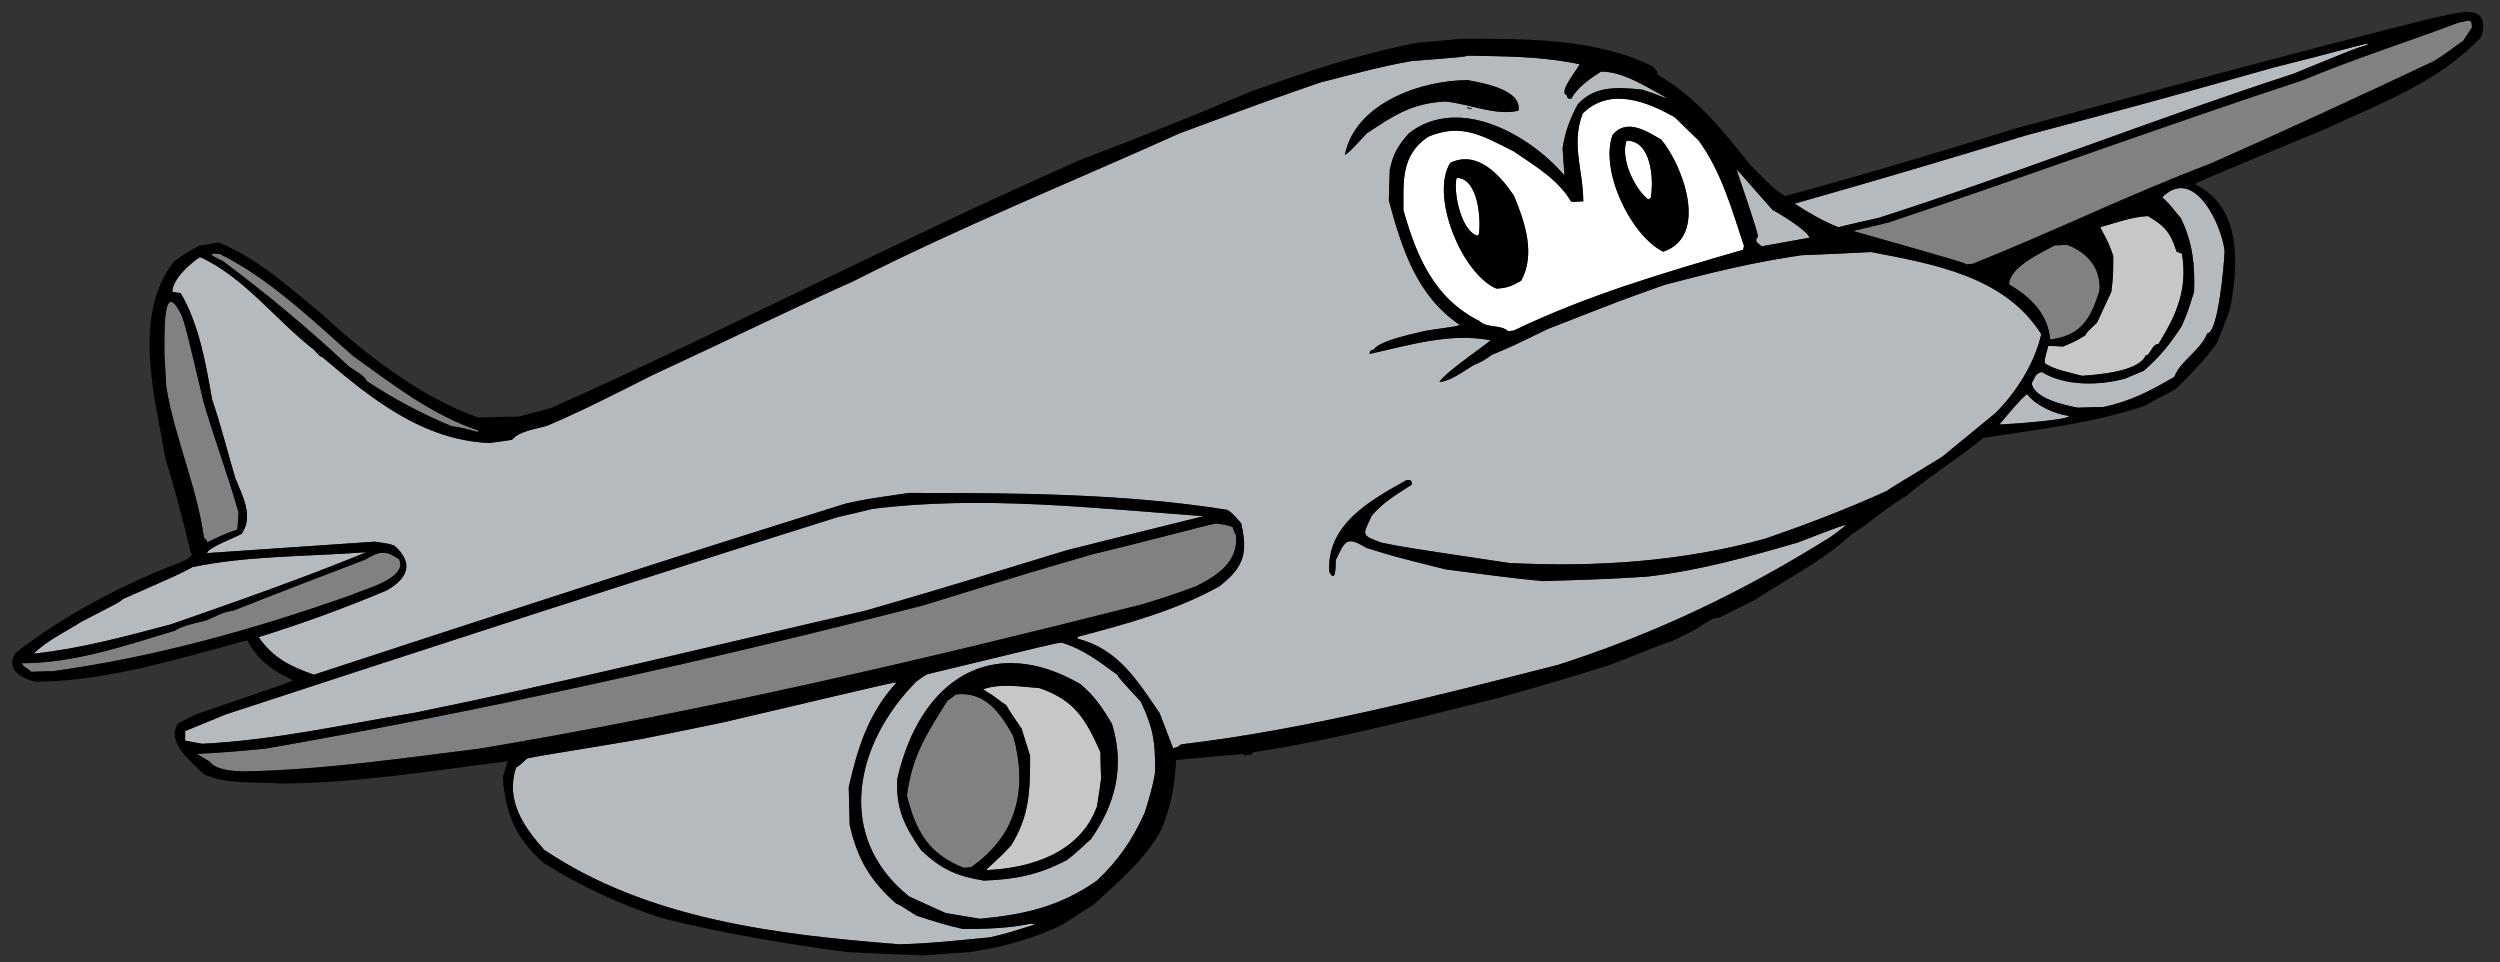
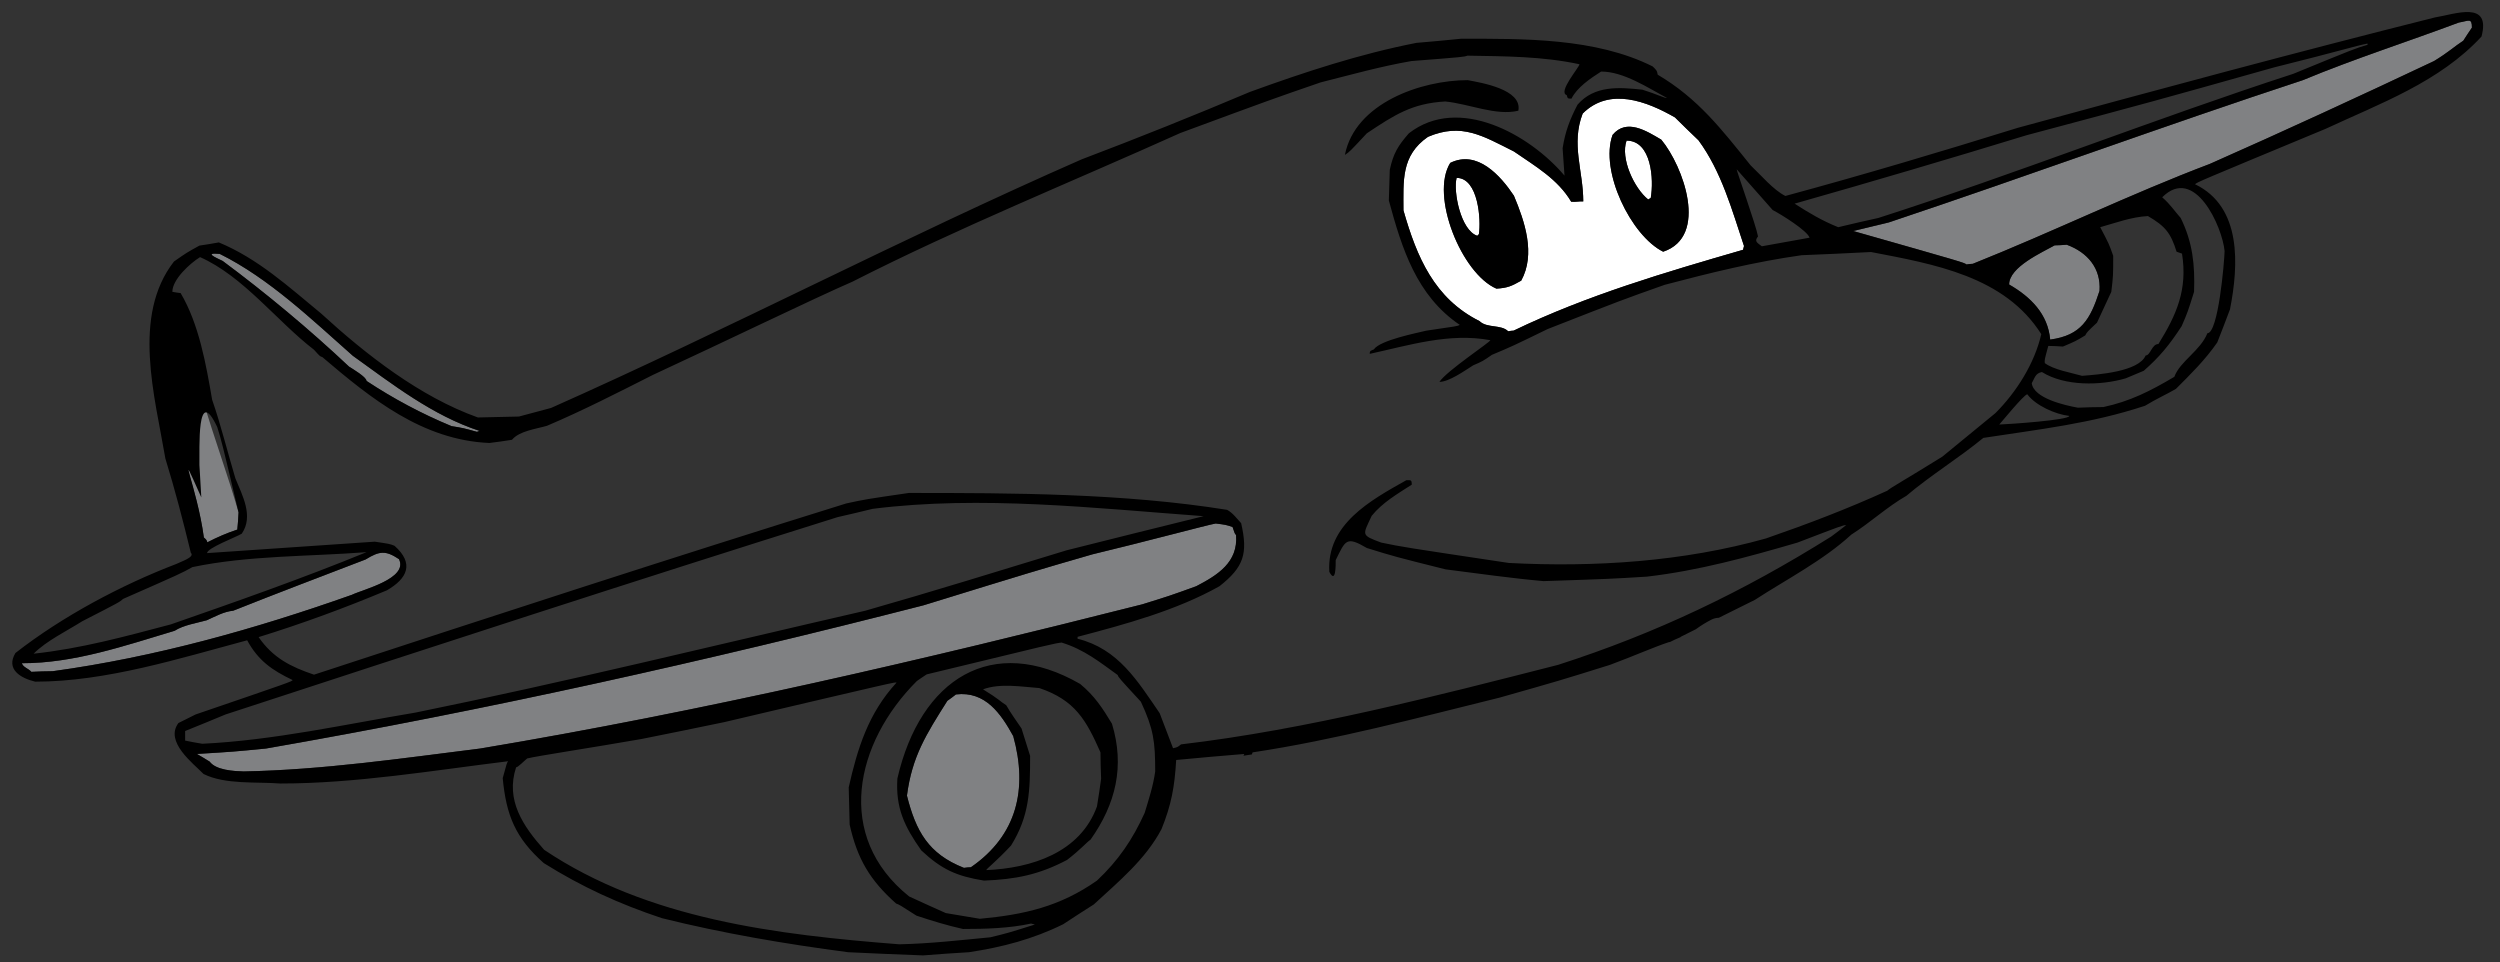
<svg xmlns="http://www.w3.org/2000/svg" version="1.1" id="Layer_1" x="0px" y="0px" width="200px" height="77px" viewBox="0 0 200 77" style="enable-background:new 0 0 200 77;" xml:space="preserve">
  <rect x="0" y="0" width="200" height="77" fill="#333333" stroke="none" />
-   <path id="color3" style="fill:#C6C7C9;" d="M88.037,60.188c0,0.688,0.025,1.402,0.052,2.114c-0.103,0.738-0.205,1.477-0.331,2.214  c-1.35,3.72-5.271,4.942-8.862,5.093c0.127-0.204,0.712-0.61,1.985-1.96c1.476-2.369,1.528-4.381,1.528-7.18  c-0.228-0.715-0.458-1.454-0.687-2.189c-0.382-0.562-0.891-1.273-1.223-1.859c-0.456-0.28-0.56-0.484-1.857-1.273  c1.374-0.509,3.081-0.205,4.506-0.101C86.001,56.012,86.89,57.591,88.037,60.188z M167.758,25.814  c-0.789,0.739-0.789,0.739-0.942,1.019c-0.762,0.458-0.762,0.458-1.78,0.891c-0.409-0.025-0.79-0.05-1.174-0.05  c-0.306,1.12-0.306,1.12-0.278,1.375c0.711,0.533,2.087,0.762,2.98,1.017c1.298-0.101,4.531-0.33,5.09-1.629  c0.384,0,0.485-0.916,1.019-0.916c1.452-2.344,2.344-4.354,1.887-7.231c-0.155-0.052-0.307-0.104-0.435-0.153  c-0.458-1.477-0.891-2.038-2.292-2.852c-1.35,0.076-2.544,0.535-3.818,0.891c0.713,1.349,0.713,1.349,1.043,2.291  c0,1.604,0,1.604-0.152,2.879C168.521,24.185,168.143,25,167.758,25.814z" />
  <path id="color2" style="fill:#808183;" d="M77.673,69.378c-0.178,0-0.357,0.026-0.559,0.051c-2.852-1.119-3.845-2.95-4.559-5.778  c0.408-3.132,1.529-4.888,3.233-7.586c0.23-0.153,0.459-0.333,0.688-0.51c2.344-0.281,3.588,1.528,4.583,3.334  C82.231,63.116,81.365,66.835,77.673,69.378z M31.919,44.732c-1.069-0.712-1.554-0.661-2.672,0.025  c-3.514,1.35-7.08,2.699-10.591,4.099c-0.765,0.076-1.427,0.459-2.116,0.765c-0.814,0.229-1.858,0.382-2.57,0.841  c-3.998,1.196-8.021,2.596-12.222,2.596c0.101,0.331,0.51,0.408,0.763,0.69c0.586-0.026,1.146-0.052,1.706-0.052  c8.173-1.121,16.169-3.361,23.935-6.111C29.041,47.151,32.682,46.284,31.919,44.732z M16.59,43.383  c0.791-0.407,1.554-0.739,2.394-1.017c0.051-0.459,0.076-0.917,0.101-1.376c-0.84-2.93-1.934-5.881-2.801-8.835  c-1.35-5.679-1.35-5.679-1.706-6.824c-1.655-3.514-1.399,1.834-1.426,3.03c0.051,0.865,0.102,1.731,0.152,2.597  c0.662,4.047,2.471,8.046,3.005,12.043C16.515,43.179,16.515,43.179,16.59,43.383z M95.701,46.896  c1.707-0.89,3.362-1.909,3.183-4.101c-0.102-0.1-0.102-0.1-0.281-0.636c-0.534-0.178-0.534-0.178-1.348-0.28  c-0.613,0.102-5.629,1.452-9.879,2.472c-4.66,1.349-4.66,1.349-13.494,4.072c-17.366,4.458-34.935,8.379-52.605,11.459  c-2.597,0.254-2.597,0.254-5.525,0.433c0.356,0.203,0.688,0.408,1.017,0.61c0.509,0.688,1.911,0.765,2.725,0.79  c6.341-0.127,12.604-1.044,18.92-1.833c17.924-3.005,35.366-7.081,52.959-11.534C93.588,47.66,93.588,47.66,95.701,46.896z   M17.813,20.875c3.462,2.571,6.977,5.5,10.108,8.453c0.28,0.179,1.4,0.84,1.4,1.146c2.165,1.426,4.405,2.623,6.799,3.616  c0.941,0.152,0.941,0.152,2.036,0.457c0.077-0.025,0.153-0.051,0.206-0.075c-3.744-1.223-6.951-3.72-10.136-6.009  c-3.285-2.903-6.695-6.188-10.643-8.149C16.284,20.188,17.228,20.594,17.813,20.875z M196.709,1.803  c-4.151,1.555-8.377,2.904-12.478,4.609c-11.076,3.642-22.074,7.689-33.127,11.382c-0.966,0.228-1.906,0.46-2.851,0.688  c8.863,2.521,8.863,2.521,9.064,2.675c0.178-0.026,0.356-0.052,0.507-0.052c6.368-2.545,12.58-5.576,18.971-7.996  c5.984-2.647,11.994-5.421,17.926-8.224c1.172-0.711,1.632-1.17,2.342-1.628c0.23-0.357,0.459-0.712,0.689-1.045  C197.753,1.398,197.497,1.676,196.709,1.803z M165.339,19.577c-0.332,0.024-0.661,0.051-0.967,0.051  c-0.993,0.56-3.642,1.731-3.642,3.131c1.73,0.994,3.105,2.369,3.285,4.406c2.469-0.332,3.209-1.605,3.945-3.896  C168.088,21.46,166.996,20.188,165.339,19.577z" />
-   <path id="color1" style="fill:#B5BABE;" d="M16.184,59.501c-0.459-0.077-0.917-0.153-1.375-0.254v-0.765  c1.069-0.433,2.139-0.865,3.232-1.324c16.271-5.322,32.644-10.669,48.963-15.786c0.918-0.204,1.86-0.433,2.802-0.663  c8.656-1.096,17.799-0.051,26.481,0.586c-3.643,0.892-7.283,1.809-10.95,2.727c-5.348,1.629-10.744,3.308-16.117,4.836  c-11.967,2.75-23.96,5.703-35.978,8.149C27.59,57.948,21.938,59.221,16.184,59.501z M162.184,31.544  c-0.256,0-2.141,2.317-2.242,2.418c0.789-0.026,5.603-0.356,5.603-0.688C164.422,33.147,162.843,32.436,162.184,31.544z   M91.271,56.139c1.018,2.19,1.145,3.184,1.145,5.577c-0.153,1.119-0.509,2.215-0.841,3.309c-0.968,2.142-2.112,3.819-3.818,5.424  c-2.979,2.089-5.832,2.726-9.37,3.056c-0.892-0.152-1.809-0.306-2.726-0.457c-0.967-0.435-1.935-0.866-2.927-1.326  c-6.009-4.811-4.331-12.297,0.61-17.235c0.256-0.178,0.509-0.358,0.79-0.535c10.185-2.471,10.185-2.471,10.794-2.546  c1.809,0.56,3.032,1.552,4.483,2.596C89.488,54.205,89.488,54.205,91.271,56.139z M88.956,57.896  c-0.765-1.271-1.402-2.24-2.547-3.183c-7.007-4.034-12.771-0.441-14.617,7.563c-0.151,2.343,0.562,3.844,1.91,5.754  c1.63,1.527,2.825,2.063,5.017,2.418c2.519-0.101,4.379-0.458,6.646-1.653c1.12-0.865,1.526-1.375,1.884-1.629  C89.26,64.315,89.997,61.308,88.956,57.896z M29.322,44.173c-4.582,0.355-9.446,0.255-13.928,1.196  c-0.917,0.509-0.917,0.509-5.552,2.547c-0.279,0.254-0.279,0.254-3.258,1.782c-1.248,0.788-2.852,1.553-3.896,2.597  c3.795-0.406,7.309-1.374,10.976-2.343C18.857,48.146,24.23,46.261,29.322,44.173z M172.977,15.782  c0.688,0.611,0.917,1.02,1.478,1.655c0.965,1.96,1.146,3.768,1.07,5.908c-0.511,1.63-0.511,1.63-0.994,2.75  c-0.993,1.527-1.782,2.47-3.029,3.566c-0.483,0.203-0.968,0.407-1.452,0.609c-2.011,0.587-4.865,0.637-6.696-0.507  c-0.534,0.101-0.561,0.458-0.814,0.892c0.15,1.22,2.698,1.781,3.691,1.96c0.688-0.026,1.373-0.05,2.037-0.05  c2.138-0.459,3.742-1.273,5.678-2.419c0.457-1.249,2.088-2.089,2.646-3.488c0.866,0,1.35-5.629,1.376-6.57  C177.791,18.151,175.575,13.185,172.977,15.782z M150.266,17.438c11.127-3.566,22.076-7.919,33.202-11.534  c4.966-2.037,4.966-2.037,5.934-2.318V3.484c-1.045,0.205-2.063,0.56-7.485,1.911c-9.677,2.724-9.677,2.724-19.787,5.422  c-6.159,1.885-12.372,3.718-18.561,5.475c1.146,0.738,2.216,1.375,3.489,1.884C148.127,17.92,149.198,17.667,150.266,17.438z   M140.948,19.703c1.273-0.229,2.545-0.458,3.817-0.688c-0.179-0.56-2.266-1.858-2.953-2.214c-0.968-1.095-1.936-2.189-2.878-3.259  c-0.047,0.025,1.557,4.505,1.707,5.371C140.311,19.322,140.592,19.425,140.948,19.703z M163.302,26.731  c-0.534,2.342-1.986,4.634-3.665,6.314c-1.401,1.147-2.826,2.317-4.252,3.487c-2.905,1.809-4.126,2.471-4.406,2.726  c-3.184,1.451-6.392,2.673-9.702,3.817c-6.618,1.861-13.723,2.319-20.572,1.962c-8.479-1.273-8.479-1.273-10.209-1.63  c-1.655-0.61-1.479-0.586-0.764-2.138c0.863-1.068,2.063-1.758,3.207-2.496c0-0.408-0.076-0.357-0.434-0.357  c-2.902,1.629-6.39,3.54-6.161,7.333c0.537,1.02,0.51-0.585,0.51-0.94c0.79-1.604,0.84-1.936,2.495-0.967  c2.216,0.686,2.216,0.686,6.287,1.706c2.601,0.329,5.222,0.71,7.843,0.942c5.374-0.18,5.374-0.18,8.277-0.359  c4.15-0.482,8.021-1.553,12.043-2.724c3.589-1.374,3.589-1.374,3.895-1.401c-0.381,0.308-0.788,0.613-1.196,0.917  c-7.028,4.405-14.004,7.743-21.846,10.264c-9.881,2.519-20.04,5.168-30.174,6.364c-0.281,0.228-0.281,0.228-0.637,0.306  c-0.355-0.915-0.712-1.857-1.069-2.802c-1.783-2.598-3.31-5.143-6.568-5.957v-0.152c3.792-0.994,7.918-2.115,11.355-4.05  c1.935-1.526,2.291-2.597,1.731-5.042c-0.356-0.381-0.661-0.815-1.121-1.067c-8.275-1.324-17.085-1.351-25.461-1.351  c-3.489,0.509-3.489,0.509-5.018,0.841c-14.233,4.429-28.44,9.063-42.572,13.697c-1.884-0.637-3.284-1.35-4.431-3.005  c3.464-1.069,6.926-2.342,10.262-3.743c1.63-0.941,2.216-2.139,0.61-3.563c-0.382-0.152-0.382-0.152-1.579-0.329  c-4.455,0.304-8.936,0.608-13.417,0.915c0-0.406,2.316-1.273,2.775-1.553c0.966-1.399,0.05-3.056-0.511-4.43  c-0.61-2.039-1.17-4.304-1.858-6.289c-0.484-2.801-1.043-6.037-2.521-8.53c-0.202-0.026-0.433-0.051-0.662-0.102  c0-0.995,1.426-2.291,2.216-2.775c3.463,1.529,6.162,5.144,9.115,7.409c0.483,0.535,0.483,0.535,0.663,0.585  c3.919,3.337,8.019,6.646,13.367,6.875c0.586-0.076,1.196-0.154,1.809-0.255c0.584-0.711,1.934-0.866,2.8-1.12  c2.877-1.221,5.703-2.672,8.479-4.073c5.677-2.624,12.807-6.086,15.964-7.459c8.506-4.33,17.519-7.971,26.227-11.891  c7.307-2.699,7.307-2.699,11.226-4.05c2.421-0.61,4.765-1.273,7.258-1.706c4.202-0.331,4.202-0.331,4.482-0.432  c3.032,0.051,6.011,0.051,8.963,0.687c0,0.23-1.758,2.241-1.019,2.469c0.076,0.281,0.076,0.281,0.382,0.281  c0.435-0.891,1.526-1.628,2.37-2.165c1.806,0,3.741,1.299,5.268,2.114c-0.178,0.025-0.814-0.305-1.959-0.662  c-1.884-0.204-3.846-0.356-5.197,1.197c-0.609,1.171-0.99,2.163-1.193,3.486c0.049,0.714,0.102,1.452,0.151,2.19  c-2.75-3.259-8.453-6.492-12.45-3.386c-0.864,0.994-1.248,1.605-1.528,2.928c-0.025,0.815-0.051,1.63-0.075,2.445  c1.045,3.845,2.213,7.613,5.677,9.956c-0.204,0.102-0.204,0.102-2.673,0.459c-0.713,0.178-3.718,0.764-4.202,1.501  c-0.229,0.101-0.332,0.077-0.332,0.357c3.158-0.688,6.367-1.706,9.651-1.094c0,0.151-3.487,2.445-4.074,3.335  c0.766,0,2.012-0.89,2.7-1.324c0.763-0.329,0.763-0.329,1.502-0.84c1.63-0.687,1.63-0.687,4.455-2.062  c5.984-2.342,5.984-2.342,9.37-3.541c3.667-0.966,7.181-1.831,10.949-2.367c1.832-0.076,3.691-0.153,5.553-0.255  C154.721,21.129,160.374,22.098,163.302,26.731z M117.344,8.577c0,0.101,0,0.101,0.33,0.177  C117.955,8.627,117.447,8.577,117.344,8.577z M109.349,10.665c2.216-1.478,3.615-2.394,6.264-2.546  c1.883,0.178,4.074,1.172,5.855,0.739c0.333-1.707-2.979-2.242-4.048-2.445c-3.718,0-9.014,1.834-9.828,5.983  C107.973,12.141,107.973,12.141,109.349,10.665z M77.038,74.317c-1.248-0.276-2.496-0.661-3.718-1.065  c-1.349-0.867-1.349-0.867-1.63-0.97c-2.088-1.859-3.104-3.565-3.717-6.316c-0.025-0.991-0.05-1.983-0.075-2.977  c0.71-3.156,1.578-5.933,3.819-8.375c-0.027-0.079-0.027-0.079-13.775,3.155c-2.216,0.459-4.43,0.917-6.62,1.35  c-3.922,0.688-8.326,1.351-9.143,1.555c-0.202,0.151-0.737,0.712-0.89,0.712c-0.864,2.622,0.56,4.709,2.241,6.595  c8.3,5.577,18.663,6.797,28.415,7.562c2.443-0.052,4.862-0.329,7.282-0.56c1.376-0.331,1.376-0.331,3.563-1.019  c-0.102-0.026-0.203-0.052-0.304-0.078C80.728,74.269,78.821,74.317,77.038,74.317z" />
  <path id="fill" style="fill:#FFFFFF;" d="M130.125,11.25c2.012,0,2.189,3.133,1.936,4.584c-0.05,0.024-0.128,0.077-0.204,0.127  C130.738,15.07,129.617,12.676,130.125,11.25z M116.528,14.23c-0.279,1.094,0.332,4.201,1.655,4.634  c0.053-0.052,0.101-0.103,0.128-0.129C118.489,17.642,118.284,14.23,116.528,14.23z M133.995,9.392  c0.611,0.61,1.247,1.222,1.885,1.832c1.834,2.496,2.673,5.551,3.64,8.454c-0.024,0.102-0.05,0.204-0.074,0.305  c-6.239,1.807-12.501,3.642-18.358,6.468c-0.128,0-0.281,0.024-0.434,0.051c-0.561-0.562-1.705-0.229-2.292-0.814  c-3.615-1.808-5.018-5.119-6.086-8.861c0-2.368-0.203-4.38,1.961-5.881c2.698-1.147,4.38-0.078,6.876,1.17  c1.732,1.196,3.513,2.214,4.585,4.023c0.458,0.024,0.634-0.052,0.964-0.026c0-2.445-0.991-4.583-0.048-7.028  C128.751,6.948,131.729,8.093,133.995,9.392z M121.112,15.655c-1.069-1.604-2.929-3.692-5.093-2.623  c-1.631,2.623,0.915,8.86,3.692,10.058c0.89-0.051,1.221-0.205,1.985-0.638C122.869,20.315,121.979,17.717,121.112,15.655z   M129.006,10.792c-1.045,2.876,1.476,8.071,4.048,9.345c3.667-1.223,1.605-6.852-0.152-8.963  C131.729,10.485,130.125,9.443,129.006,10.792z" />
-   <path id="outline" d="M115.612,8.118c-2.648,0.152-4.048,1.069-6.264,2.546c-1.376,1.476-1.376,1.476-1.757,1.731  c0.814-4.149,6.11-5.983,9.828-5.983c1.069,0.203,4.381,0.737,4.048,2.445C119.687,9.29,117.495,8.296,115.612,8.118z   M129.006,10.792c1.119-1.35,2.723-0.307,3.896,0.381c1.757,2.111,3.819,7.741,0.152,8.963  C130.481,18.863,127.961,13.668,129.006,10.792z M131.856,15.96c0.076-0.05,0.154-0.102,0.204-0.127  c0.254-1.451,0.076-4.584-1.936-4.584C129.617,12.676,130.738,15.07,131.856,15.96z M88.956,57.896  c1.041,3.411,0.304,6.419-1.708,9.27c-0.358,0.254-0.764,0.764-1.884,1.629c-2.267,1.195-4.127,1.553-6.646,1.653  c-2.192-0.355-3.386-0.891-5.017-2.418c-1.349-1.91-2.062-3.411-1.91-5.754c1.846-8.004,7.61-11.597,14.617-7.563  C87.554,55.656,88.19,56.626,88.956,57.896z M81.06,58.889c-0.995-1.806-2.239-3.615-4.583-3.334  c-0.229,0.177-0.458,0.356-0.688,0.51c-1.704,2.698-2.825,4.454-3.233,7.586c0.713,2.828,1.706,4.659,4.559,5.778  c0.202-0.024,0.381-0.051,0.559-0.051C81.365,66.835,82.231,63.116,81.06,58.889z M88.089,62.302  c-0.026-0.712-0.052-1.426-0.052-2.114c-1.147-2.597-2.037-4.176-4.889-5.142c-1.425-0.104-3.132-0.408-4.506,0.101  c1.298,0.789,1.401,0.993,1.857,1.273c0.332,0.586,0.841,1.298,1.223,1.859c0.229,0.735,0.458,1.475,0.687,2.189  c0,2.799-0.052,4.811-1.528,7.18c-1.272,1.35-1.857,1.756-1.985,1.96c3.59-0.15,7.512-1.373,8.862-5.093  C87.884,63.778,87.986,63.04,88.089,62.302z M198.519,2.925c-3.364,3.64-8.099,5.347-12.477,7.384  c-10.237,4.252-10.237,4.252-10.44,4.43c3.766,1.809,3.486,6.493,2.798,10.006c-0.329,0.866-0.663,1.758-1.019,2.65  c-0.991,1.425-2.112,2.52-3.309,3.717c-0.738,0.433-1.502,0.763-2.47,1.349c-4.302,1.426-8.476,1.884-12.935,2.571  c-1.985,1.629-4.2,2.979-6.159,4.635c-1.555,0.892-2.878,2.138-4.406,3.105c-2.241,2.062-5.168,3.565-7.715,5.219  c-0.955,0.474-1.916,0.95-2.882,1.432c-0.198,0.006-0.403,0.049-0.604,0.154c-0.415,0.214-0.808,0.455-1.187,0.729  c-0.011,0.008-0.019,0.018-0.029,0.025c-0.411,0.206-0.821,0.41-1.232,0.616c0,0.008,0.002,0.013,0.002,0.02  c-0.306,0.125-0.604,0.26-0.89,0.409c-0.001-0.008-0.003-0.015-0.004-0.022c-1.247,0.407-2.901,1.146-4.759,1.834  c-4.075,1.273-4.075,1.273-8.836,2.622c-6.494,1.604-13.14,3.386-19.76,4.38c-0.017,0.055-0.038,0.109-0.055,0.164  c-0.226,0.032-0.452,0.068-0.676,0.104c0.023-0.046,0.046-0.093,0.069-0.141c-1.809,0.15-3.617,0.304-5.449,0.482  c-0.127,2.139-0.38,3.566-1.172,5.524c-1.271,2.421-3.437,4.203-5.423,6.035c-0.814,0.511-1.629,1.044-2.444,1.58  c-2.419,1.195-4.864,1.834-7.536,2.239c-1.222,0.076-2.446,0.153-3.668,0.255c-1.985-0.077-3.998-0.153-6.009-0.255  c-5.015-0.662-9.981-1.502-14.894-2.724c-3.438-1.146-6.391-2.496-9.447-4.406c-2.266-2.01-3.004-3.819-3.285-6.796  c0.332-1.224,0.332-1.224,0.433-1.352c-6.008,0.737-12.195,1.782-18.231,1.782c-1.909-0.151-4.403,0.103-6.136-0.763  c-0.813-0.841-3.131-2.57-2.011-4.075c0.458-0.227,0.917-0.458,1.375-0.686c7.665-2.623,7.665-2.623,7.766-2.751  c-1.655-0.79-2.75-1.554-3.641-3.183c-5.423,1.45-11.28,3.31-16.957,3.31c-1.172-0.281-2.368-0.993-1.58-2.293  c3.744-2.927,8.479-5.447,12.884-7.129c0.332-0.178,1.503-0.534,1.146-0.891c-0.611-2.519-1.272-5.065-2.036-7.538  c-0.84-4.963-2.7-11.407,0.688-15.761c1.017-0.711,1.017-0.711,2.037-1.273c0.508-0.077,1.017-0.152,1.552-0.255  c3.132,1.3,5.575,3.541,8.173,5.679c3.616,3.31,7.919,6.671,12.552,8.326c1.096-0.025,2.191-0.05,3.286-0.075  c0.838-0.23,1.705-0.459,2.57-0.688c14.258-6.34,28.161-13.623,42.446-19.887c4.507-1.707,9.012-3.514,13.47-5.398  c4.352-1.579,8.758-3.03,13.315-3.921c1.171-0.102,2.369-0.203,3.567-0.33c5.015,0,10.744-0.077,15.326,2.214  c0.256,0.255,0.357,0.307,0.406,0.663c3.234,1.91,5.095,4.354,7.437,7.257c0.813,0.764,1.808,1.959,2.774,2.444  c6.215-1.681,12.454-3.541,18.587-5.449c11.102-3.03,22.23-6.035,33.382-8.834C196.379,1.142,199.304-0.003,198.519,2.925z   M143.568,16.292c1.146,0.738,2.216,1.375,3.489,1.884c1.069-0.256,2.141-0.509,3.208-0.738  c11.127-3.566,22.076-7.919,33.202-11.534c4.966-2.037,4.966-2.037,5.934-2.318V3.484c-1.045,0.205-2.063,0.56-7.485,1.911  c-9.677,2.724-9.677,2.724-19.787,5.422C155.97,12.702,149.757,14.535,143.568,16.292z M138.935,13.543  c-0.047,0.025,1.557,4.505,1.707,5.371c-0.331,0.408-0.05,0.511,0.307,0.789c1.273-0.229,2.545-0.458,3.817-0.688  c-0.179-0.56-2.266-1.858-2.953-2.214C140.845,15.707,139.877,14.612,138.935,13.543z M133.995,9.392  c-2.267-1.299-5.244-2.444-7.382-0.306c-0.943,2.445,0.048,4.583,0.048,7.028c-0.33-0.025-0.506,0.051-0.964,0.026  c-1.072-1.809-2.853-2.828-4.585-4.023c-2.496-1.248-4.178-2.317-6.876-1.17c-2.164,1.501-1.961,3.513-1.961,5.881  c1.068,3.742,2.471,7.053,6.086,8.861c0.587,0.585,1.731,0.252,2.292,0.814c0.152-0.027,0.306-0.051,0.434-0.051  c5.857-2.826,12.119-4.661,18.358-6.468c0.024-0.102,0.05-0.203,0.074-0.305c-0.967-2.903-1.806-5.958-3.64-8.454  C135.242,10.614,134.606,10.002,133.995,9.392z M17.813,20.875c3.462,2.571,6.977,5.5,10.108,8.453c0.28,0.179,1.4,0.84,1.4,1.146  c2.165,1.426,4.405,2.623,6.799,3.616c0.941,0.152,0.941,0.152,2.036,0.457c0.077-0.025,0.153-0.051,0.206-0.075  c-3.744-1.223-6.951-3.72-10.136-6.009c-3.285-2.903-6.695-6.188-10.643-8.149C16.284,20.188,17.228,20.594,17.813,20.875z   M16.31,43.001c0.204,0.178,0.204,0.178,0.28,0.382c0.791-0.407,1.554-0.739,2.394-1.017c0.051-0.459,0.076-0.917,0.101-1.376  c-0.84-2.93-1.934-5.881-2.801-8.835c-1.35-5.679-1.35-5.679-1.706-6.824c-1.655-3.514-1.399,1.834-1.426,3.03  c0.051,0.865,0.102,1.731,0.152,2.597C13.968,35.005,15.776,39.004,16.31,43.001z M2.688,52.295  c3.795-0.406,7.309-1.374,10.976-2.343c5.193-1.807,10.566-3.691,15.658-5.779c-4.582,0.355-9.446,0.255-13.928,1.196  c-0.917,0.509-0.917,0.509-5.552,2.547c-0.279,0.254-0.279,0.254-3.258,1.782C5.337,50.486,3.733,51.251,2.688,52.295z   M28.151,47.584c0.89-0.433,4.531-1.3,3.768-2.852c-1.069-0.712-1.554-0.661-2.672,0.025c-3.514,1.35-7.08,2.699-10.591,4.099  c-0.765,0.076-1.427,0.459-2.116,0.765c-0.814,0.229-1.858,0.382-2.57,0.841c-3.998,1.196-8.021,2.596-12.222,2.596  c0.101,0.331,0.51,0.408,0.763,0.69c0.586-0.026,1.146-0.052,1.706-0.052C12.389,52.574,20.386,50.334,28.151,47.584z   M16.184,59.501c5.754-0.28,11.406-1.553,17.059-2.495c12.018-2.445,24.011-5.399,35.978-8.149  c5.373-1.528,10.769-3.207,16.117-4.836c3.667-0.918,7.307-1.835,10.95-2.727c-8.683-0.637-17.826-1.682-26.481-0.586  c-0.942,0.23-1.883,0.459-2.802,0.663c-16.32,5.117-32.692,10.464-48.963,15.786c-1.093,0.459-2.163,0.892-3.232,1.324v0.765  C15.267,59.348,15.725,59.424,16.184,59.501z M91.372,48.349c2.217-0.688,2.217-0.688,4.329-1.452  c1.707-0.89,3.362-1.909,3.183-4.101c-0.102-0.1-0.102-0.1-0.281-0.636c-0.534-0.178-0.534-0.178-1.348-0.28  c-0.613,0.102-5.629,1.452-9.879,2.472c-4.66,1.349-4.66,1.349-13.494,4.072c-17.366,4.458-34.935,8.379-52.605,11.459  c-2.597,0.254-2.597,0.254-5.525,0.433c0.356,0.203,0.688,0.408,1.017,0.61c0.509,0.688,1.911,0.765,2.725,0.79  c6.341-0.127,12.604-1.044,18.92-1.833C56.337,56.878,73.778,52.802,91.372,48.349z M82.79,73.963  c-0.102-0.026-0.203-0.052-0.304-0.078c-1.759,0.384-3.666,0.433-5.449,0.433c-1.248-0.276-2.496-0.661-3.718-1.065  c-1.349-0.867-1.349-0.867-1.63-0.97c-2.088-1.859-3.104-3.565-3.717-6.316c-0.025-0.991-0.05-1.983-0.075-2.977  c0.71-3.156,1.578-5.933,3.819-8.375c-0.027-0.079-0.027-0.079-13.775,3.155c-2.216,0.459-4.43,0.917-6.62,1.35  c-3.922,0.688-8.326,1.351-9.143,1.555c-0.202,0.151-0.737,0.712-0.89,0.712c-0.864,2.622,0.56,4.709,2.241,6.595  c8.3,5.577,18.663,6.797,28.415,7.562c2.443-0.052,4.862-0.329,7.282-0.56C80.603,74.65,80.603,74.65,82.79,73.963z M92.416,61.716  c0-2.394-0.127-3.387-1.145-5.577c-1.783-1.934-1.783-1.934-1.858-2.139c-1.452-1.044-2.674-2.036-4.483-2.596  c-0.609,0.075-0.609,0.075-10.794,2.546c-0.281,0.178-0.534,0.357-0.79,0.535c-4.941,4.938-6.619,12.425-0.61,17.235  c0.992,0.46,1.96,0.892,2.927,1.326c0.917,0.151,1.834,0.305,2.726,0.457c3.538-0.33,6.392-0.967,9.37-3.056  c1.706-1.604,2.85-3.282,3.818-5.424C91.908,63.931,92.264,62.835,92.416,61.716z M159.637,33.046  c1.679-1.681,3.131-3.972,3.665-6.314c-2.928-4.633-8.581-5.602-13.619-6.57c-1.861,0.102-3.721,0.179-5.553,0.255  c-3.769,0.535-7.282,1.401-10.949,2.367c-3.386,1.198-3.386,1.198-9.37,3.541c-2.825,1.375-2.825,1.375-4.455,2.062  c-0.739,0.511-0.739,0.511-1.502,0.84c-0.688,0.435-1.935,1.324-2.7,1.324c0.587-0.89,4.074-3.183,4.074-3.335  c-3.284-0.612-6.493,0.406-9.651,1.094c0-0.28,0.103-0.255,0.332-0.357c0.484-0.738,3.489-1.324,4.202-1.501  c2.469-0.357,2.469-0.357,2.673-0.459c-3.464-2.343-4.632-6.11-5.677-9.956c0.024-0.814,0.05-1.629,0.075-2.445  c0.28-1.324,0.664-1.935,1.528-2.928c3.997-3.106,9.7,0.127,12.45,3.386c-0.05-0.738-0.103-1.476-0.151-2.19  c0.203-1.324,0.584-2.316,1.193-3.486c1.352-1.553,3.313-1.401,5.197-1.197c1.145,0.356,1.781,0.687,1.959,0.662  c-1.526-0.815-3.462-2.114-5.268-2.114c-0.844,0.536-1.935,1.273-2.37,2.165c-0.306,0-0.306,0-0.382-0.281  c-0.739-0.228,1.019-2.239,1.019-2.469c-2.952-0.635-5.931-0.635-8.963-0.687c-0.28,0.102-0.28,0.102-4.482,0.432  c-2.493,0.433-4.837,1.096-7.258,1.706c-3.919,1.351-3.919,1.351-11.226,4.05c-8.708,3.92-17.721,7.561-26.227,11.891  c-3.158,1.373-10.287,4.835-15.964,7.459c-2.775,1.401-5.601,2.853-8.479,4.073c-0.866,0.254-2.215,0.41-2.8,1.12  c-0.613,0.102-1.223,0.18-1.809,0.255c-5.348-0.229-9.448-3.538-13.367-6.875c-0.18-0.05-0.18-0.05-0.663-0.585  c-2.953-2.266-5.651-5.88-9.115-7.409c-0.79,0.485-2.216,1.781-2.216,2.775c0.229,0.051,0.46,0.076,0.662,0.102  c1.478,2.494,2.037,5.729,2.521,8.53c0.688,1.985,1.248,4.25,1.858,6.289c0.56,1.374,1.477,3.031,0.511,4.43  c-0.458,0.279-2.775,1.146-2.775,1.553c4.48-0.307,8.961-0.611,13.417-0.915c1.197,0.177,1.197,0.177,1.579,0.329  c1.605,1.425,1.02,2.622-0.61,3.563c-3.336,1.401-6.798,2.674-10.262,3.743c1.146,1.655,2.547,2.368,4.431,3.005  c14.132-4.635,28.339-9.269,42.572-13.697c1.529-0.332,1.529-0.332,5.018-0.841c8.376,0,17.186,0.026,25.461,1.351  c0.459,0.252,0.765,0.686,1.121,1.067c0.56,2.445,0.204,3.516-1.731,5.042c-3.437,1.935-7.563,3.056-11.355,4.05v0.152  c3.258,0.815,4.785,3.359,6.568,5.957c0.357,0.944,0.714,1.887,1.069,2.802c0.356-0.078,0.356-0.078,0.637-0.306  c10.134-1.196,20.293-3.846,30.174-6.364c7.842-2.521,14.817-5.858,21.846-10.264c0.408-0.304,0.815-0.609,1.196-0.917  c-0.307,0.027-0.307,0.027-3.895,1.401c-4.022,1.171-7.893,2.241-12.043,2.724c-2.903,0.18-2.903,0.18-8.277,0.359  c-2.621-0.232-5.242-0.613-7.843-0.942c-4.071-1.021-4.071-1.021-6.287-1.706c-1.655-0.969-1.705-0.637-2.495,0.967  c0,0.355,0.027,1.96-0.51,0.94c-0.229-3.793,3.259-5.703,6.161-7.333c0.357,0,0.434-0.051,0.434,0.357  c-1.145,0.738-2.344,1.428-3.207,2.496c-0.715,1.552-0.892,1.527,0.764,2.138c1.73,0.357,1.73,0.357,10.209,1.63  c6.85,0.357,13.954-0.101,20.572-1.962c3.311-1.145,6.518-2.366,9.702-3.817c0.28-0.255,1.501-0.917,4.406-2.726  C156.811,35.363,158.235,34.192,159.637,33.046z M169.056,20.467c0,1.604,0,1.604-0.152,2.879c-0.382,0.839-0.761,1.654-1.145,2.468  c-0.789,0.739-0.789,0.739-0.942,1.019c-0.762,0.458-0.762,0.458-1.78,0.891c-0.409-0.025-0.79-0.05-1.174-0.05  c-0.306,1.12-0.306,1.12-0.278,1.375c0.711,0.533,2.087,0.762,2.98,1.017c1.298-0.101,4.531-0.33,5.09-1.629  c0.384,0,0.485-0.916,1.019-0.916c1.452-2.344,2.344-4.354,1.887-7.231c-0.155-0.052-0.307-0.104-0.435-0.153  c-0.458-1.477-0.891-2.038-2.292-2.852c-1.35,0.076-2.544,0.535-3.818,0.891C168.726,19.525,168.726,19.525,169.056,20.467z   M167.961,23.269c0.127-1.809-0.965-3.081-2.622-3.691c-0.332,0.024-0.661,0.051-0.967,0.051c-0.993,0.56-3.642,1.731-3.642,3.131  c1.73,0.994,3.105,2.369,3.285,4.406C166.484,26.833,167.225,25.56,167.961,23.269z M165.544,33.274  c-1.122-0.126-2.701-0.838-3.36-1.73c-0.256,0-2.141,2.317-2.242,2.418C160.73,33.936,165.544,33.606,165.544,33.274z   M172.977,15.782c0.688,0.611,0.917,1.02,1.478,1.655c0.965,1.96,1.146,3.768,1.07,5.908c-0.511,1.63-0.511,1.63-0.994,2.75  c-0.993,1.527-1.782,2.47-3.029,3.566c-0.483,0.203-0.968,0.407-1.452,0.609c-2.011,0.587-4.865,0.637-6.696-0.507  c-0.534,0.101-0.561,0.458-0.814,0.892c0.15,1.22,2.698,1.781,3.691,1.96c0.688-0.026,1.373-0.05,2.037-0.05  c2.138-0.459,3.742-1.273,5.678-2.419c0.457-1.249,2.088-2.089,2.646-3.488c0.866,0,1.35-5.629,1.376-6.57  C177.791,18.151,175.575,13.185,172.977,15.782z M197.753,2.21c0-0.813-0.256-0.534-1.044-0.408  c-4.151,1.555-8.377,2.904-12.478,4.609c-11.076,3.642-22.074,7.689-33.127,11.382c-0.966,0.228-1.906,0.46-2.851,0.688  c8.863,2.521,8.863,2.521,9.064,2.675c0.178-0.026,0.356-0.052,0.507-0.052c6.368-2.545,12.58-5.576,18.971-7.996  c5.984-2.647,11.994-5.421,17.926-8.224c1.172-0.711,1.632-1.17,2.342-1.628C197.294,2.898,197.522,2.543,197.753,2.21z   M121.112,15.655c0.866,2.062,1.757,4.66,0.585,6.797c-0.765,0.434-1.096,0.587-1.985,0.638c-2.777-1.198-5.323-7.435-3.692-10.058  C118.184,11.963,120.043,14.051,121.112,15.655z M116.528,14.23c-0.279,1.094,0.332,4.201,1.655,4.634  c0.053-0.052,0.101-0.103,0.128-0.129C118.489,17.642,118.284,14.23,116.528,14.23z" />
+   <path id="outline" d="M115.612,8.118c-2.648,0.152-4.048,1.069-6.264,2.546c-1.376,1.476-1.376,1.476-1.757,1.731  c0.814-4.149,6.11-5.983,9.828-5.983c1.069,0.203,4.381,0.737,4.048,2.445C119.687,9.29,117.495,8.296,115.612,8.118z   M129.006,10.792c1.119-1.35,2.723-0.307,3.896,0.381c1.757,2.111,3.819,7.741,0.152,8.963  C130.481,18.863,127.961,13.668,129.006,10.792z M131.856,15.96c0.076-0.05,0.154-0.102,0.204-0.127  c0.254-1.451,0.076-4.584-1.936-4.584C129.617,12.676,130.738,15.07,131.856,15.96z M88.956,57.896  c1.041,3.411,0.304,6.419-1.708,9.27c-0.358,0.254-0.764,0.764-1.884,1.629c-2.267,1.195-4.127,1.553-6.646,1.653  c-2.192-0.355-3.386-0.891-5.017-2.418c-1.349-1.91-2.062-3.411-1.91-5.754c1.846-8.004,7.61-11.597,14.617-7.563  C87.554,55.656,88.19,56.626,88.956,57.896z M81.06,58.889c-0.995-1.806-2.239-3.615-4.583-3.334  c-0.229,0.177-0.458,0.356-0.688,0.51c-1.704,2.698-2.825,4.454-3.233,7.586c0.713,2.828,1.706,4.659,4.559,5.778  c0.202-0.024,0.381-0.051,0.559-0.051C81.365,66.835,82.231,63.116,81.06,58.889z M88.089,62.302  c-0.026-0.712-0.052-1.426-0.052-2.114c-1.147-2.597-2.037-4.176-4.889-5.142c-1.425-0.104-3.132-0.408-4.506,0.101  c1.298,0.789,1.401,0.993,1.857,1.273c0.332,0.586,0.841,1.298,1.223,1.859c0.229,0.735,0.458,1.475,0.687,2.189  c0,2.799-0.052,4.811-1.528,7.18c-1.272,1.35-1.857,1.756-1.985,1.96c3.59-0.15,7.512-1.373,8.862-5.093  C87.884,63.778,87.986,63.04,88.089,62.302z M198.519,2.925c-3.364,3.64-8.099,5.347-12.477,7.384  c-10.237,4.252-10.237,4.252-10.44,4.43c3.766,1.809,3.486,6.493,2.798,10.006c-0.329,0.866-0.663,1.758-1.019,2.65  c-0.991,1.425-2.112,2.52-3.309,3.717c-0.738,0.433-1.502,0.763-2.47,1.349c-4.302,1.426-8.476,1.884-12.935,2.571  c-1.985,1.629-4.2,2.979-6.159,4.635c-1.555,0.892-2.878,2.138-4.406,3.105c-2.241,2.062-5.168,3.565-7.715,5.219  c-0.955,0.474-1.916,0.95-2.882,1.432c-0.198,0.006-0.403,0.049-0.604,0.154c-0.415,0.214-0.808,0.455-1.187,0.729  c-0.011,0.008-0.019,0.018-0.029,0.025c-0.411,0.206-0.821,0.41-1.232,0.616c0,0.008,0.002,0.013,0.002,0.02  c-0.306,0.125-0.604,0.26-0.89,0.409c-0.001-0.008-0.003-0.015-0.004-0.022c-1.247,0.407-2.901,1.146-4.759,1.834  c-4.075,1.273-4.075,1.273-8.836,2.622c-6.494,1.604-13.14,3.386-19.76,4.38c-0.017,0.055-0.038,0.109-0.055,0.164  c-0.226,0.032-0.452,0.068-0.676,0.104c0.023-0.046,0.046-0.093,0.069-0.141c-1.809,0.15-3.617,0.304-5.449,0.482  c-0.127,2.139-0.38,3.566-1.172,5.524c-1.271,2.421-3.437,4.203-5.423,6.035c-0.814,0.511-1.629,1.044-2.444,1.58  c-2.419,1.195-4.864,1.834-7.536,2.239c-1.222,0.076-2.446,0.153-3.668,0.255c-1.985-0.077-3.998-0.153-6.009-0.255  c-5.015-0.662-9.981-1.502-14.894-2.724c-3.438-1.146-6.391-2.496-9.447-4.406c-2.266-2.01-3.004-3.819-3.285-6.796  c0.332-1.224,0.332-1.224,0.433-1.352c-6.008,0.737-12.195,1.782-18.231,1.782c-1.909-0.151-4.403,0.103-6.136-0.763  c-0.813-0.841-3.131-2.57-2.011-4.075c0.458-0.227,0.917-0.458,1.375-0.686c7.665-2.623,7.665-2.623,7.766-2.751  c-1.655-0.79-2.75-1.554-3.641-3.183c-5.423,1.45-11.28,3.31-16.957,3.31c-1.172-0.281-2.368-0.993-1.58-2.293  c3.744-2.927,8.479-5.447,12.884-7.129c0.332-0.178,1.503-0.534,1.146-0.891c-0.611-2.519-1.272-5.065-2.036-7.538  c-0.84-4.963-2.7-11.407,0.688-15.761c1.017-0.711,1.017-0.711,2.037-1.273c0.508-0.077,1.017-0.152,1.552-0.255  c3.132,1.3,5.575,3.541,8.173,5.679c3.616,3.31,7.919,6.671,12.552,8.326c1.096-0.025,2.191-0.05,3.286-0.075  c0.838-0.23,1.705-0.459,2.57-0.688c14.258-6.34,28.161-13.623,42.446-19.887c4.507-1.707,9.012-3.514,13.47-5.398  c4.352-1.579,8.758-3.03,13.315-3.921c1.171-0.102,2.369-0.203,3.567-0.33c5.015,0,10.744-0.077,15.326,2.214  c0.256,0.255,0.357,0.307,0.406,0.663c3.234,1.91,5.095,4.354,7.437,7.257c0.813,0.764,1.808,1.959,2.774,2.444  c6.215-1.681,12.454-3.541,18.587-5.449c11.102-3.03,22.23-6.035,33.382-8.834C196.379,1.142,199.304-0.003,198.519,2.925z   M143.568,16.292c1.146,0.738,2.216,1.375,3.489,1.884c1.069-0.256,2.141-0.509,3.208-0.738  c11.127-3.566,22.076-7.919,33.202-11.534c4.966-2.037,4.966-2.037,5.934-2.318V3.484c-1.045,0.205-2.063,0.56-7.485,1.911  c-9.677,2.724-9.677,2.724-19.787,5.422C155.97,12.702,149.757,14.535,143.568,16.292z M138.935,13.543  c-0.047,0.025,1.557,4.505,1.707,5.371c-0.331,0.408-0.05,0.511,0.307,0.789c1.273-0.229,2.545-0.458,3.817-0.688  c-0.179-0.56-2.266-1.858-2.953-2.214C140.845,15.707,139.877,14.612,138.935,13.543z M133.995,9.392  c-2.267-1.299-5.244-2.444-7.382-0.306c-0.943,2.445,0.048,4.583,0.048,7.028c-0.33-0.025-0.506,0.051-0.964,0.026  c-1.072-1.809-2.853-2.828-4.585-4.023c-2.496-1.248-4.178-2.317-6.876-1.17c-2.164,1.501-1.961,3.513-1.961,5.881  c1.068,3.742,2.471,7.053,6.086,8.861c0.587,0.585,1.731,0.252,2.292,0.814c0.152-0.027,0.306-0.051,0.434-0.051  c5.857-2.826,12.119-4.661,18.358-6.468c0.024-0.102,0.05-0.203,0.074-0.305c-0.967-2.903-1.806-5.958-3.64-8.454  C135.242,10.614,134.606,10.002,133.995,9.392z M17.813,20.875c3.462,2.571,6.977,5.5,10.108,8.453c0.28,0.179,1.4,0.84,1.4,1.146  c2.165,1.426,4.405,2.623,6.799,3.616c0.941,0.152,0.941,0.152,2.036,0.457c0.077-0.025,0.153-0.051,0.206-0.075  c-3.744-1.223-6.951-3.72-10.136-6.009c-3.285-2.903-6.695-6.188-10.643-8.149C16.284,20.188,17.228,20.594,17.813,20.875z   M16.31,43.001c0.204,0.178,0.204,0.178,0.28,0.382c0.791-0.407,1.554-0.739,2.394-1.017c0.051-0.459,0.076-0.917,0.101-1.376  c-1.35-5.679-1.35-5.679-1.706-6.824c-1.655-3.514-1.399,1.834-1.426,3.03  c0.051,0.865,0.102,1.731,0.152,2.597C13.968,35.005,15.776,39.004,16.31,43.001z M2.688,52.295  c3.795-0.406,7.309-1.374,10.976-2.343c5.193-1.807,10.566-3.691,15.658-5.779c-4.582,0.355-9.446,0.255-13.928,1.196  c-0.917,0.509-0.917,0.509-5.552,2.547c-0.279,0.254-0.279,0.254-3.258,1.782C5.337,50.486,3.733,51.251,2.688,52.295z   M28.151,47.584c0.89-0.433,4.531-1.3,3.768-2.852c-1.069-0.712-1.554-0.661-2.672,0.025c-3.514,1.35-7.08,2.699-10.591,4.099  c-0.765,0.076-1.427,0.459-2.116,0.765c-0.814,0.229-1.858,0.382-2.57,0.841c-3.998,1.196-8.021,2.596-12.222,2.596  c0.101,0.331,0.51,0.408,0.763,0.69c0.586-0.026,1.146-0.052,1.706-0.052C12.389,52.574,20.386,50.334,28.151,47.584z   M16.184,59.501c5.754-0.28,11.406-1.553,17.059-2.495c12.018-2.445,24.011-5.399,35.978-8.149  c5.373-1.528,10.769-3.207,16.117-4.836c3.667-0.918,7.307-1.835,10.95-2.727c-8.683-0.637-17.826-1.682-26.481-0.586  c-0.942,0.23-1.883,0.459-2.802,0.663c-16.32,5.117-32.692,10.464-48.963,15.786c-1.093,0.459-2.163,0.892-3.232,1.324v0.765  C15.267,59.348,15.725,59.424,16.184,59.501z M91.372,48.349c2.217-0.688,2.217-0.688,4.329-1.452  c1.707-0.89,3.362-1.909,3.183-4.101c-0.102-0.1-0.102-0.1-0.281-0.636c-0.534-0.178-0.534-0.178-1.348-0.28  c-0.613,0.102-5.629,1.452-9.879,2.472c-4.66,1.349-4.66,1.349-13.494,4.072c-17.366,4.458-34.935,8.379-52.605,11.459  c-2.597,0.254-2.597,0.254-5.525,0.433c0.356,0.203,0.688,0.408,1.017,0.61c0.509,0.688,1.911,0.765,2.725,0.79  c6.341-0.127,12.604-1.044,18.92-1.833C56.337,56.878,73.778,52.802,91.372,48.349z M82.79,73.963  c-0.102-0.026-0.203-0.052-0.304-0.078c-1.759,0.384-3.666,0.433-5.449,0.433c-1.248-0.276-2.496-0.661-3.718-1.065  c-1.349-0.867-1.349-0.867-1.63-0.97c-2.088-1.859-3.104-3.565-3.717-6.316c-0.025-0.991-0.05-1.983-0.075-2.977  c0.71-3.156,1.578-5.933,3.819-8.375c-0.027-0.079-0.027-0.079-13.775,3.155c-2.216,0.459-4.43,0.917-6.62,1.35  c-3.922,0.688-8.326,1.351-9.143,1.555c-0.202,0.151-0.737,0.712-0.89,0.712c-0.864,2.622,0.56,4.709,2.241,6.595  c8.3,5.577,18.663,6.797,28.415,7.562c2.443-0.052,4.862-0.329,7.282-0.56C80.603,74.65,80.603,74.65,82.79,73.963z M92.416,61.716  c0-2.394-0.127-3.387-1.145-5.577c-1.783-1.934-1.783-1.934-1.858-2.139c-1.452-1.044-2.674-2.036-4.483-2.596  c-0.609,0.075-0.609,0.075-10.794,2.546c-0.281,0.178-0.534,0.357-0.79,0.535c-4.941,4.938-6.619,12.425-0.61,17.235  c0.992,0.46,1.96,0.892,2.927,1.326c0.917,0.151,1.834,0.305,2.726,0.457c3.538-0.33,6.392-0.967,9.37-3.056  c1.706-1.604,2.85-3.282,3.818-5.424C91.908,63.931,92.264,62.835,92.416,61.716z M159.637,33.046  c1.679-1.681,3.131-3.972,3.665-6.314c-2.928-4.633-8.581-5.602-13.619-6.57c-1.861,0.102-3.721,0.179-5.553,0.255  c-3.769,0.535-7.282,1.401-10.949,2.367c-3.386,1.198-3.386,1.198-9.37,3.541c-2.825,1.375-2.825,1.375-4.455,2.062  c-0.739,0.511-0.739,0.511-1.502,0.84c-0.688,0.435-1.935,1.324-2.7,1.324c0.587-0.89,4.074-3.183,4.074-3.335  c-3.284-0.612-6.493,0.406-9.651,1.094c0-0.28,0.103-0.255,0.332-0.357c0.484-0.738,3.489-1.324,4.202-1.501  c2.469-0.357,2.469-0.357,2.673-0.459c-3.464-2.343-4.632-6.11-5.677-9.956c0.024-0.814,0.05-1.629,0.075-2.445  c0.28-1.324,0.664-1.935,1.528-2.928c3.997-3.106,9.7,0.127,12.45,3.386c-0.05-0.738-0.103-1.476-0.151-2.19  c0.203-1.324,0.584-2.316,1.193-3.486c1.352-1.553,3.313-1.401,5.197-1.197c1.145,0.356,1.781,0.687,1.959,0.662  c-1.526-0.815-3.462-2.114-5.268-2.114c-0.844,0.536-1.935,1.273-2.37,2.165c-0.306,0-0.306,0-0.382-0.281  c-0.739-0.228,1.019-2.239,1.019-2.469c-2.952-0.635-5.931-0.635-8.963-0.687c-0.28,0.102-0.28,0.102-4.482,0.432  c-2.493,0.433-4.837,1.096-7.258,1.706c-3.919,1.351-3.919,1.351-11.226,4.05c-8.708,3.92-17.721,7.561-26.227,11.891  c-3.158,1.373-10.287,4.835-15.964,7.459c-2.775,1.401-5.601,2.853-8.479,4.073c-0.866,0.254-2.215,0.41-2.8,1.12  c-0.613,0.102-1.223,0.18-1.809,0.255c-5.348-0.229-9.448-3.538-13.367-6.875c-0.18-0.05-0.18-0.05-0.663-0.585  c-2.953-2.266-5.651-5.88-9.115-7.409c-0.79,0.485-2.216,1.781-2.216,2.775c0.229,0.051,0.46,0.076,0.662,0.102  c1.478,2.494,2.037,5.729,2.521,8.53c0.688,1.985,1.248,4.25,1.858,6.289c0.56,1.374,1.477,3.031,0.511,4.43  c-0.458,0.279-2.775,1.146-2.775,1.553c4.48-0.307,8.961-0.611,13.417-0.915c1.197,0.177,1.197,0.177,1.579,0.329  c1.605,1.425,1.02,2.622-0.61,3.563c-3.336,1.401-6.798,2.674-10.262,3.743c1.146,1.655,2.547,2.368,4.431,3.005  c14.132-4.635,28.339-9.269,42.572-13.697c1.529-0.332,1.529-0.332,5.018-0.841c8.376,0,17.186,0.026,25.461,1.351  c0.459,0.252,0.765,0.686,1.121,1.067c0.56,2.445,0.204,3.516-1.731,5.042c-3.437,1.935-7.563,3.056-11.355,4.05v0.152  c3.258,0.815,4.785,3.359,6.568,5.957c0.357,0.944,0.714,1.887,1.069,2.802c0.356-0.078,0.356-0.078,0.637-0.306  c10.134-1.196,20.293-3.846,30.174-6.364c7.842-2.521,14.817-5.858,21.846-10.264c0.408-0.304,0.815-0.609,1.196-0.917  c-0.307,0.027-0.307,0.027-3.895,1.401c-4.022,1.171-7.893,2.241-12.043,2.724c-2.903,0.18-2.903,0.18-8.277,0.359  c-2.621-0.232-5.242-0.613-7.843-0.942c-4.071-1.021-4.071-1.021-6.287-1.706c-1.655-0.969-1.705-0.637-2.495,0.967  c0,0.355,0.027,1.96-0.51,0.94c-0.229-3.793,3.259-5.703,6.161-7.333c0.357,0,0.434-0.051,0.434,0.357  c-1.145,0.738-2.344,1.428-3.207,2.496c-0.715,1.552-0.892,1.527,0.764,2.138c1.73,0.357,1.73,0.357,10.209,1.63  c6.85,0.357,13.954-0.101,20.572-1.962c3.311-1.145,6.518-2.366,9.702-3.817c0.28-0.255,1.501-0.917,4.406-2.726  C156.811,35.363,158.235,34.192,159.637,33.046z M169.056,20.467c0,1.604,0,1.604-0.152,2.879c-0.382,0.839-0.761,1.654-1.145,2.468  c-0.789,0.739-0.789,0.739-0.942,1.019c-0.762,0.458-0.762,0.458-1.78,0.891c-0.409-0.025-0.79-0.05-1.174-0.05  c-0.306,1.12-0.306,1.12-0.278,1.375c0.711,0.533,2.087,0.762,2.98,1.017c1.298-0.101,4.531-0.33,5.09-1.629  c0.384,0,0.485-0.916,1.019-0.916c1.452-2.344,2.344-4.354,1.887-7.231c-0.155-0.052-0.307-0.104-0.435-0.153  c-0.458-1.477-0.891-2.038-2.292-2.852c-1.35,0.076-2.544,0.535-3.818,0.891C168.726,19.525,168.726,19.525,169.056,20.467z   M167.961,23.269c0.127-1.809-0.965-3.081-2.622-3.691c-0.332,0.024-0.661,0.051-0.967,0.051c-0.993,0.56-3.642,1.731-3.642,3.131  c1.73,0.994,3.105,2.369,3.285,4.406C166.484,26.833,167.225,25.56,167.961,23.269z M165.544,33.274  c-1.122-0.126-2.701-0.838-3.36-1.73c-0.256,0-2.141,2.317-2.242,2.418C160.73,33.936,165.544,33.606,165.544,33.274z   M172.977,15.782c0.688,0.611,0.917,1.02,1.478,1.655c0.965,1.96,1.146,3.768,1.07,5.908c-0.511,1.63-0.511,1.63-0.994,2.75  c-0.993,1.527-1.782,2.47-3.029,3.566c-0.483,0.203-0.968,0.407-1.452,0.609c-2.011,0.587-4.865,0.637-6.696-0.507  c-0.534,0.101-0.561,0.458-0.814,0.892c0.15,1.22,2.698,1.781,3.691,1.96c0.688-0.026,1.373-0.05,2.037-0.05  c2.138-0.459,3.742-1.273,5.678-2.419c0.457-1.249,2.088-2.089,2.646-3.488c0.866,0,1.35-5.629,1.376-6.57  C177.791,18.151,175.575,13.185,172.977,15.782z M197.753,2.21c0-0.813-0.256-0.534-1.044-0.408  c-4.151,1.555-8.377,2.904-12.478,4.609c-11.076,3.642-22.074,7.689-33.127,11.382c-0.966,0.228-1.906,0.46-2.851,0.688  c8.863,2.521,8.863,2.521,9.064,2.675c0.178-0.026,0.356-0.052,0.507-0.052c6.368-2.545,12.58-5.576,18.971-7.996  c5.984-2.647,11.994-5.421,17.926-8.224c1.172-0.711,1.632-1.17,2.342-1.628C197.294,2.898,197.522,2.543,197.753,2.21z   M121.112,15.655c0.866,2.062,1.757,4.66,0.585,6.797c-0.765,0.434-1.096,0.587-1.985,0.638c-2.777-1.198-5.323-7.435-3.692-10.058  C118.184,11.963,120.043,14.051,121.112,15.655z M116.528,14.23c-0.279,1.094,0.332,4.201,1.655,4.634  c0.053-0.052,0.101-0.103,0.128-0.129C118.489,17.642,118.284,14.23,116.528,14.23z" />
</svg>